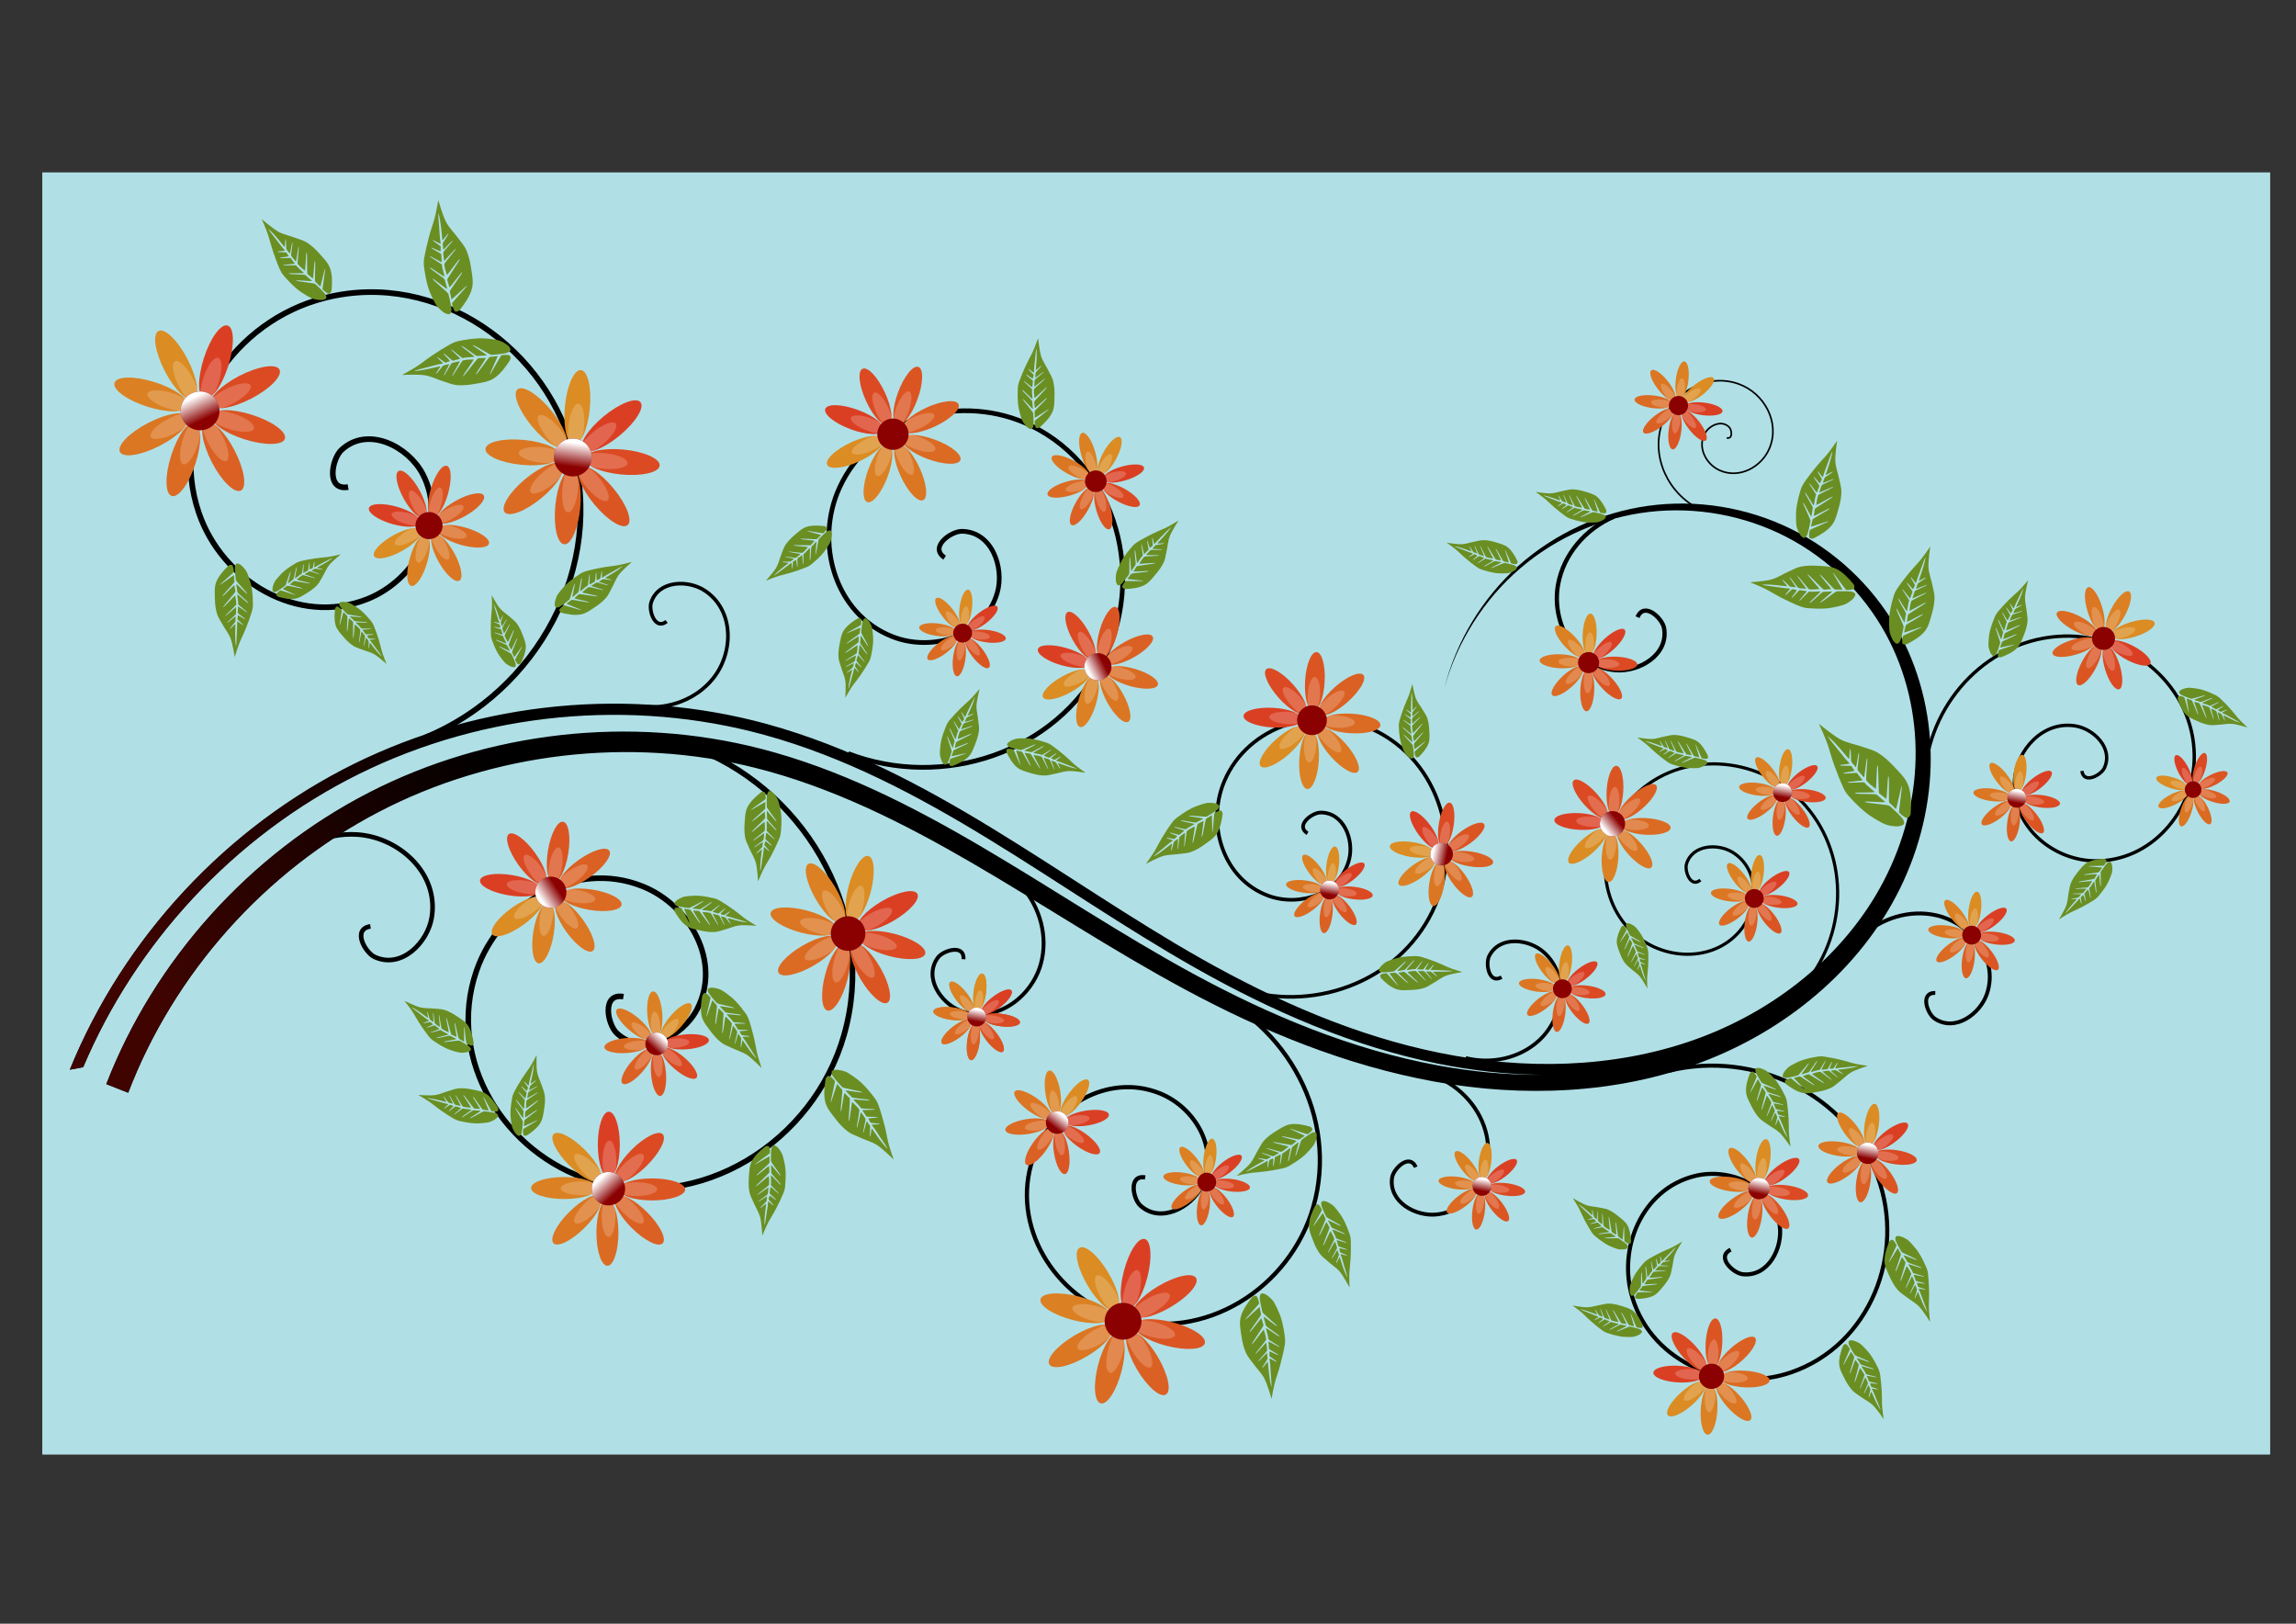
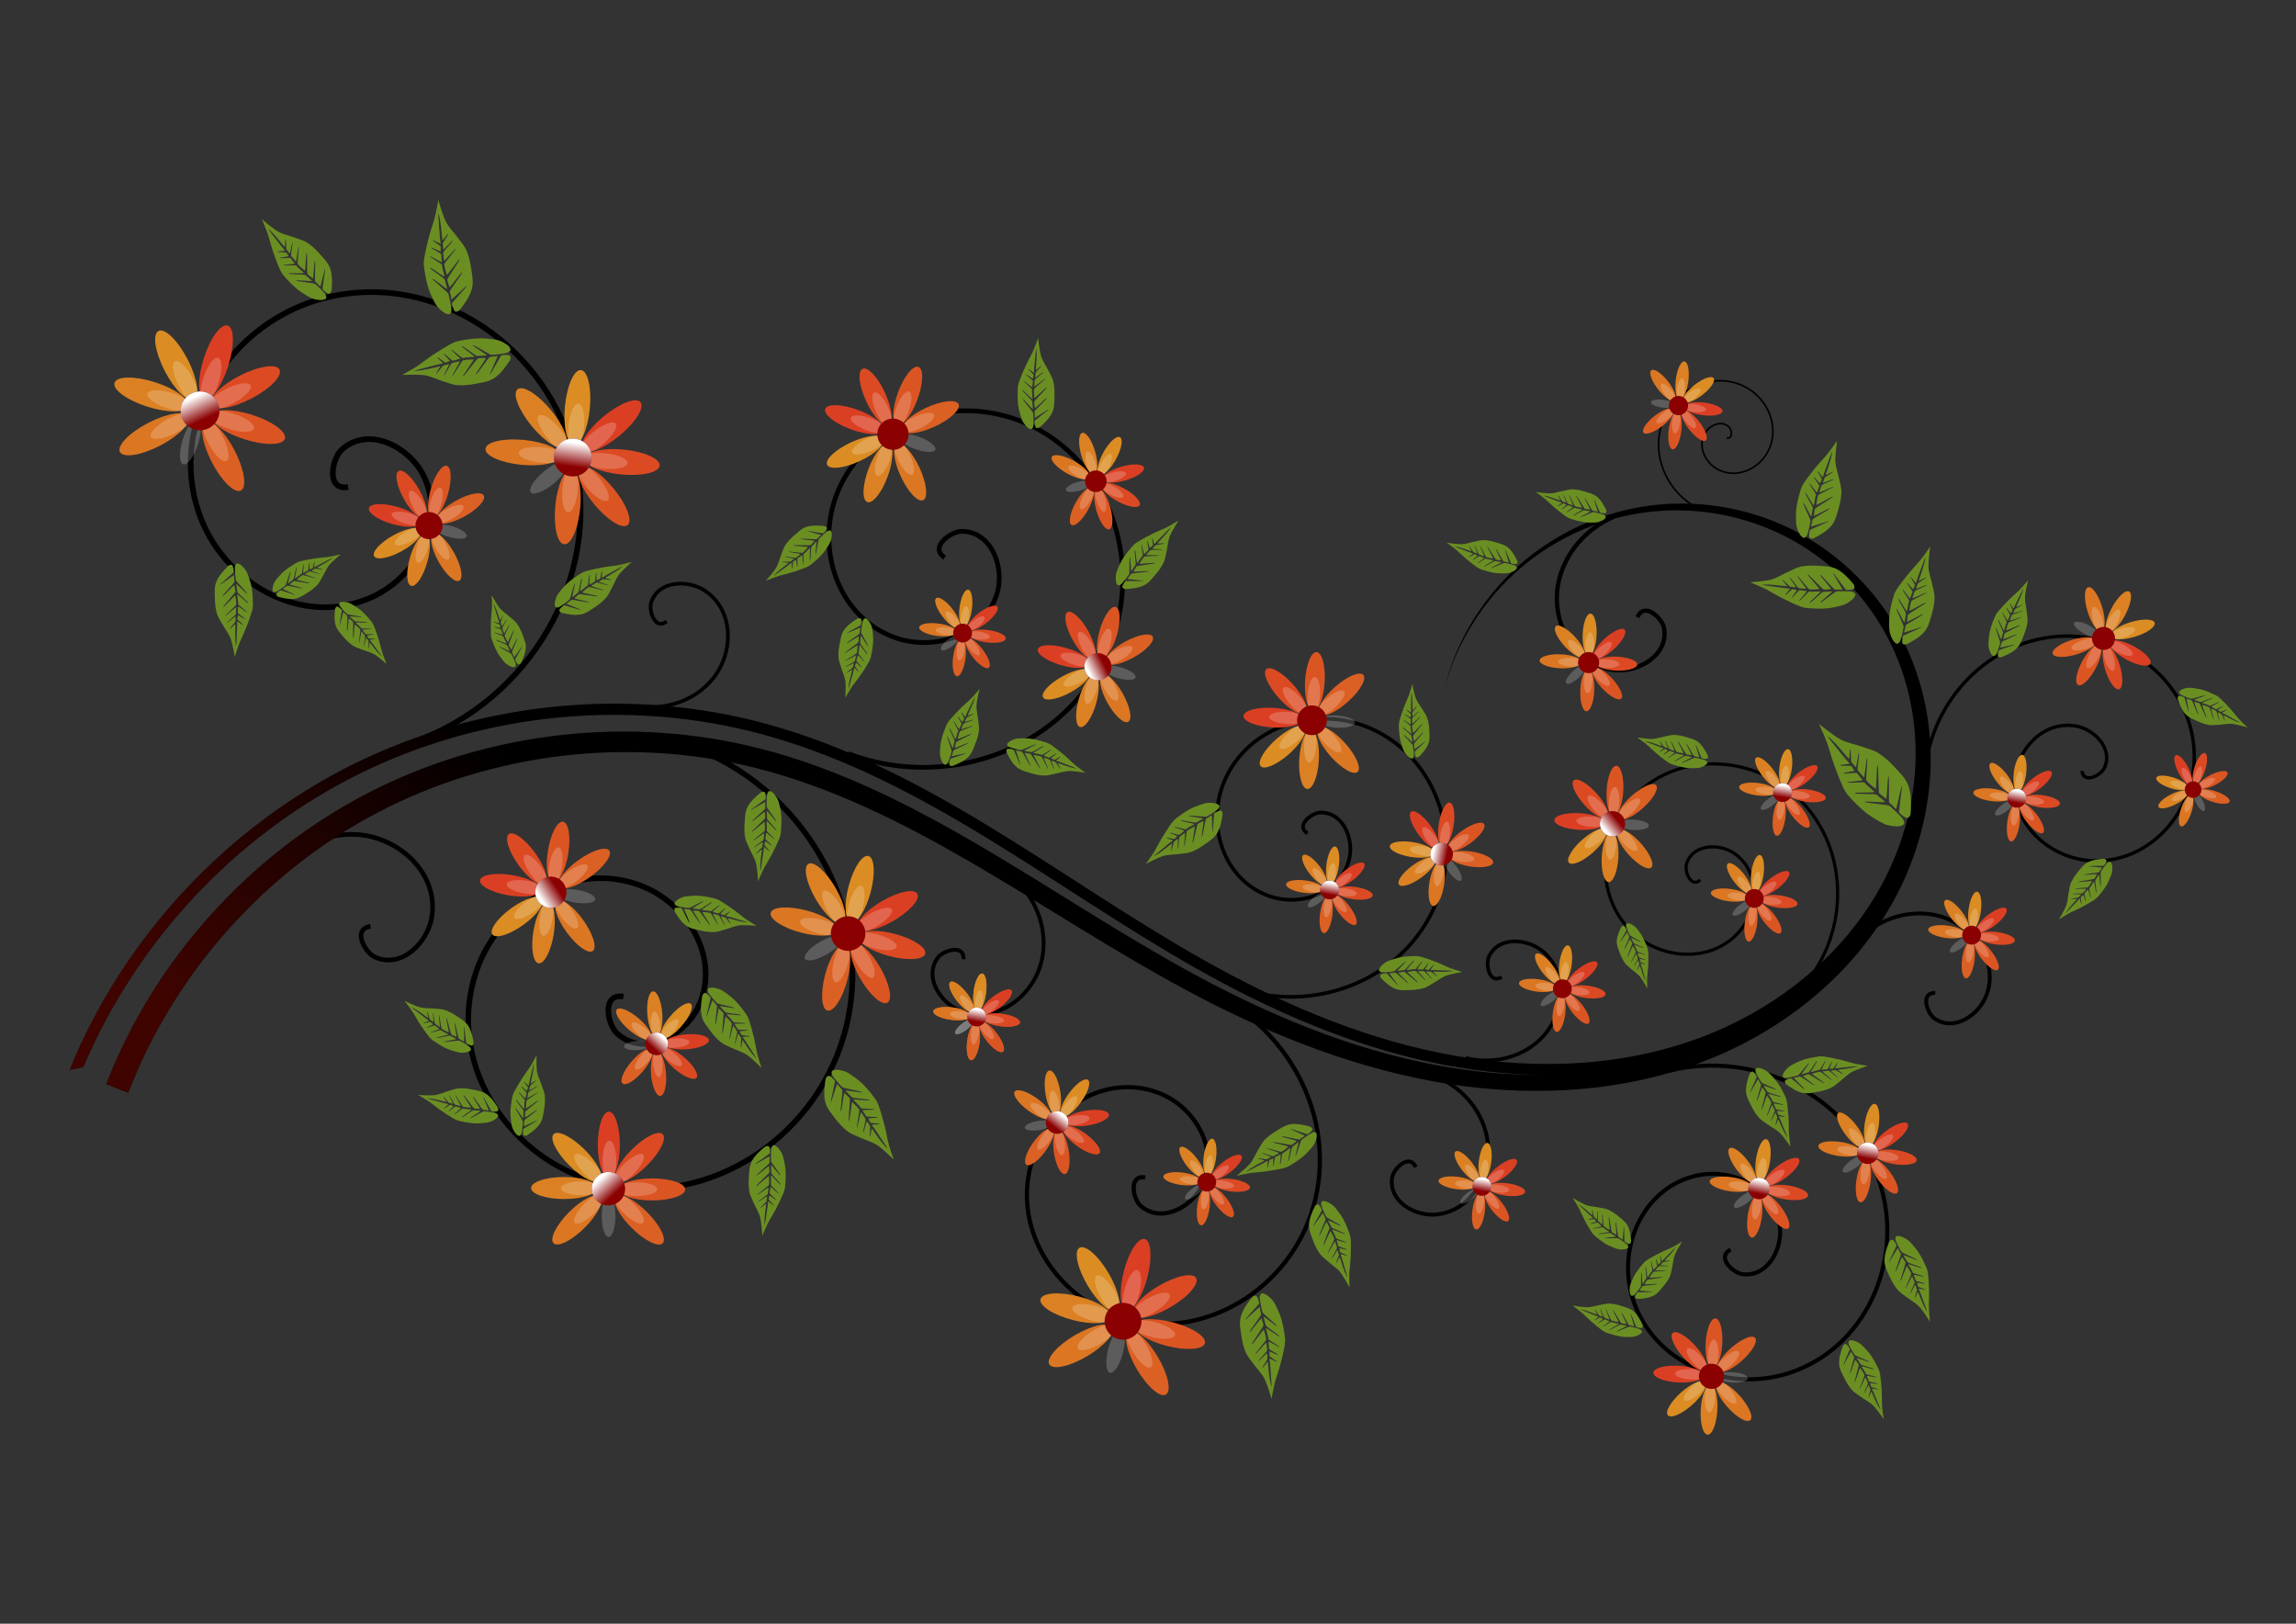
<svg xmlns="http://www.w3.org/2000/svg" xmlns:ns1="http://sodipodi.sourceforge.net/DTD/sodipodi-0.dtd" xmlns:ns2="http://www.inkscape.org/namespaces/inkscape" xmlns:xlink="http://www.w3.org/1999/xlink" ns1:docname="flourish_02042015.svg" ns2:version="0.91 r13725" version="1.1" id="svg2" height="744.094" width="1052.362">
  <rect width="100%" height="100%" fill="#333333" stroke="none" />
  <ns1:namedview id="base" pagecolor="#ffffff" bordercolor="#666666" borderopacity="1.0" ns2:pageopacity="0.0" ns2:pageshadow="2" ns2:zoom="1.1559954" ns2:cx="528.6645" ns2:cy="372.65204" ns2:document-units="px" ns2:current-layer="g7880" showgrid="false" ns2:window-width="1280" ns2:window-height="968" ns2:window-x="-4" ns2:window-y="-4" ns2:window-maximized="1" />
  <defs id="defs4">
    <linearGradient ns2:collect="always" id="linearGradient8009">
      <stop style="stop-color:#400400;stop-opacity:1;" offset="0" id="stop8011" />
      <stop style="stop-color:#400400;stop-opacity:0;" offset="1" id="stop8013" />
    </linearGradient>
    <ns2:path-effect fuse_tolerance="0" vertical_pattern="false" prop_units="false" tang_offset="0" normal_offset="0" spacing="0" scale_y_rel="false" prop_scale="3" copytype="single_stretched" pattern="M 0.062,41.294 123.112,21.967 0.062,0.062 0.355,7.596 70.311,19.71 0.062,25.832 Z" is_visible="true" id="path-effect8007" effect="skeletal" />
    <ns2:path-effect is_visible="true" id="path-effect8005" effect="spiro" />
    <linearGradient ns2:collect="always" id="linearGradient4386">
      <stop style="stop-color:#ffffff;stop-opacity:1;" offset="0" id="stop4388" />
      <stop style="stop-color:#ffffff;stop-opacity:0;" offset="1" id="stop4390" />
    </linearGradient>
    <ns2:path-effect effect="skeletal" id="path-effect4108" is_visible="true" pattern="M 0,5 C 0,2.24 2.24,0 5,0 7.76,0 10,2.24 10,5 10,7.76 7.76,10 5,10 2.24,10 0,7.76 0,5 Z" copytype="single_stretched" prop_scale="1" scale_y_rel="false" spacing="0" normal_offset="0" tang_offset="0" prop_units="false" vertical_pattern="false" fuse_tolerance="0" />
    <ns2:path-effect effect="skeletal" id="path-effect4104" is_visible="true" pattern="M 0,5 C 0,2.24 2.24,0 5,0 7.76,0 10,2.24 10,5 10,7.76 7.76,10 5,10 2.24,10 0,7.76 0,5 Z" copytype="single_stretched" prop_scale="1" scale_y_rel="false" spacing="0" normal_offset="0" tang_offset="0" prop_units="false" vertical_pattern="false" fuse_tolerance="0" />
    <ns2:path-effect effect="skeletal" id="path-effect4100" is_visible="true" pattern="M 0,5 C 0,2.24 2.24,0 5,0 7.76,0 10,2.24 10,5 10,7.76 7.76,10 5,10 2.24,10 0,7.76 0,5 Z" copytype="single_stretched" prop_scale="1" scale_y_rel="false" spacing="0" normal_offset="0" tang_offset="0" prop_units="false" vertical_pattern="false" fuse_tolerance="0" />
    <ns2:path-effect effect="skeletal" id="path-effect4090" is_visible="true" pattern="M 0.062,41.294 123.112,21.967 0.062,0.062 0.355,7.596 70.311,19.71 0.062,25.832 Z" copytype="single_stretched" prop_scale="1" scale_y_rel="false" spacing="0" normal_offset="0" tang_offset="0" prop_units="false" vertical_pattern="false" fuse_tolerance="0" />
    <ns2:path-effect effect="skeletal" id="path-effect4080" is_visible="true" pattern="M 0.062,41.294 123.112,21.967 0.062,0.062 0.355,7.596 70.311,19.71 0.062,25.832 Z" copytype="single_stretched" prop_scale="1" scale_y_rel="false" spacing="0" normal_offset="0" tang_offset="0" prop_units="false" vertical_pattern="false" fuse_tolerance="0" />
    <ns2:path-effect effect="skeletal" id="path-effect4070" is_visible="true" pattern="M 0.062,41.294 123.112,21.967 0.062,0.062 0.355,7.596 70.311,19.71 0.062,25.832 Z" copytype="single_stretched" prop_scale="1" scale_y_rel="false" spacing="0" normal_offset="0" tang_offset="0" prop_units="false" vertical_pattern="false" fuse_tolerance="0" />
    <ns2:path-effect effect="skeletal" id="path-effect4060" is_visible="true" pattern="M 0.062,41.294 123.112,21.967 0.062,0.062 0.355,7.596 70.311,19.71 0.062,25.832 Z" copytype="single_stretched" prop_scale="1" scale_y_rel="false" spacing="0" normal_offset="0" tang_offset="0" prop_units="false" vertical_pattern="false" fuse_tolerance="0" />
    <ns2:path-effect effect="skeletal" id="path-effect4022" is_visible="true" pattern="M 0.062,41.294 123.112,21.967 0.062,0.062 0.355,7.596 70.311,19.71 0.062,25.832 Z" copytype="single_stretched" prop_scale="1" scale_y_rel="false" spacing="0" normal_offset="0" tang_offset="0" prop_units="false" vertical_pattern="false" fuse_tolerance="0" />
    <ns2:path-effect effect="skeletal" id="path-effect4012" is_visible="true" pattern="M 0.062,41.294 123.112,21.967 0.062,0.062 0.355,7.596 70.311,19.71 0.062,25.832 Z" copytype="single_stretched" prop_scale="1" scale_y_rel="false" spacing="0" normal_offset="0" tang_offset="0" prop_units="false" vertical_pattern="false" fuse_tolerance="0" />
    <ns2:path-effect effect="skeletal" id="path-effect4002" is_visible="true" pattern="M 0.062,41.294 123.112,21.967 0.062,0.062 0.355,7.596 70.311,19.71 0.062,25.832 Z" copytype="single_stretched" prop_scale="1" scale_y_rel="false" spacing="0" normal_offset="0" tang_offset="0" prop_units="false" vertical_pattern="false" fuse_tolerance="0" />
    <ns2:path-effect effect="skeletal" id="path-effect3992" is_visible="true" pattern="M 0.062,41.294 123.112,21.967 0.062,0.062 0.355,7.596 70.311,19.71 0.062,25.832 Z" copytype="single_stretched" prop_scale="1" scale_y_rel="false" spacing="0" normal_offset="0" tang_offset="0" prop_units="false" vertical_pattern="false" fuse_tolerance="0" />
    <ns2:path-effect effect="skeletal" id="path-effect3982" is_visible="true" pattern="M 0.062,41.294 123.112,21.967 0.062,0.062 0.355,7.596 70.311,19.71 0.062,25.832 Z" copytype="single_stretched" prop_scale="1" scale_y_rel="false" spacing="0" normal_offset="0" tang_offset="0" prop_units="false" vertical_pattern="false" fuse_tolerance="0" />
    <ns2:path-effect effect="skeletal" id="path-effect3972" is_visible="true" pattern="M 0.062,41.294 123.112,21.967 0.062,0.062 0.355,7.596 70.311,19.71 0.062,25.832 Z" copytype="single_stretched" prop_scale="1" scale_y_rel="false" spacing="0" normal_offset="0" tang_offset="0" prop_units="false" vertical_pattern="false" fuse_tolerance="0" />
    <ns2:path-effect effect="spiro" id="path-effect3970" is_visible="true" />
    <ns2:path-effect effect="skeletal" id="path-effect3960" is_visible="true" pattern="M 0.062,41.294 123.112,21.967 0.062,0.062 0.355,7.596 70.311,19.71 0.062,25.832 Z" copytype="single_stretched" prop_scale="1" scale_y_rel="false" spacing="0" normal_offset="0" tang_offset="0" prop_units="false" vertical_pattern="false" fuse_tolerance="0" />
    <ns2:path-effect effect="spiro" id="path-effect3958" is_visible="true" />
    <ns2:path-effect effect="skeletal" id="path-effect3924" is_visible="true" pattern="M 0,5 C 0,2.24 2.24,0 5,0 7.76,0 10,2.24 10,5 10,7.76 7.76,10 5,10 2.24,10 0,7.76 0,5 Z" copytype="single_stretched" prop_scale="10" scale_y_rel="false" spacing="0" normal_offset="0" tang_offset="0" prop_units="false" vertical_pattern="false" fuse_tolerance="0" />
    <ns2:path-effect effect="spiro" id="path-effect3922" is_visible="true" />
    <ns2:path-effect effect="skeletal" id="path-effect3836" is_visible="true" pattern="M 0.062,41.294 123.112,21.967 0.062,0.062 0.355,7.596 70.311,19.71 0.062,25.832 Z" copytype="single_stretched" prop_scale="3" scale_y_rel="false" spacing="0" normal_offset="0" tang_offset="0" prop_units="false" vertical_pattern="false" fuse_tolerance="0" />
    <ns2:path-effect effect="spiro" id="path-effect3834" is_visible="true" />
    <ns2:path-effect effect="skeletal" id="path-effect3830" is_visible="true" pattern="M 0,0 0,10 10,5 Z" copytype="single_stretched" prop_scale="1" scale_y_rel="false" spacing="0" normal_offset="0" tang_offset="0" prop_units="false" vertical_pattern="false" fuse_tolerance="0" />
    <ns2:path-effect effect="spiro" id="path-effect3828" is_visible="true" />
    <ns2:path-effect effect="skeletal" id="path-effect3824" is_visible="true" pattern="M 0,0 0,10 10,5 Z" copytype="single_stretched" prop_scale="1" scale_y_rel="false" spacing="0" normal_offset="0" tang_offset="0" prop_units="false" vertical_pattern="false" fuse_tolerance="0" />
    <ns2:path-effect effect="spiro" id="path-effect3822" is_visible="true" />
    <ns2:path-effect effect="skeletal" id="path-effect3818" is_visible="true" pattern="M 0,0 0,10 10,5 Z" copytype="single_stretched" prop_scale="1" scale_y_rel="false" spacing="0" normal_offset="0" tang_offset="0" prop_units="false" vertical_pattern="false" fuse_tolerance="0" />
    <ns2:path-effect effect="skeletal" id="path-effect3814" is_visible="true" pattern="M 0,0 0,10 10,5 Z" copytype="single_stretched" prop_scale="1" scale_y_rel="false" spacing="0" normal_offset="0" tang_offset="0" prop_units="false" vertical_pattern="false" fuse_tolerance="0" />
    <ns2:path-effect effect="skeletal" id="path-effect3038" is_visible="true" pattern="m 210.348,-15.025 0,10 10,-5 z" copytype="single_stretched" prop_scale="1" scale_y_rel="false" spacing="0" normal_offset="0" tang_offset="0" prop_units="false" vertical_pattern="false" fuse_tolerance="0" />
    <ns2:path-effect effect="skeletal" id="path-effect3034" is_visible="true" pattern="M 0,0 0,10 10,5 Z" copytype="single_stretched" prop_scale="1" scale_y_rel="false" spacing="0" normal_offset="0" tang_offset="0" prop_units="false" vertical_pattern="false" fuse_tolerance="0" />
    <ns2:path-effect effect="skeletal" id="path-effect3030" is_visible="true" pattern="M 0,0 0,10 10,5 Z" copytype="single_stretched" prop_scale="1" scale_y_rel="false" spacing="0" normal_offset="0" tang_offset="0" prop_units="false" vertical_pattern="false" fuse_tolerance="0" />
    <ns2:path-effect effect="skeletal" id="path-effect3026" is_visible="true" pattern="M 0,0 0,10 10,5 Z" copytype="single_stretched" prop_scale="1" scale_y_rel="false" spacing="0" normal_offset="0" tang_offset="0" prop_units="false" vertical_pattern="false" fuse_tolerance="0" />
    <ns2:path-effect effect="skeletal" id="path-effect3022" is_visible="true" pattern="M 0,0 0,10 10,5 Z" copytype="single_stretched" prop_scale="1" scale_y_rel="false" spacing="0" normal_offset="0" tang_offset="0" prop_units="false" vertical_pattern="false" fuse_tolerance="0" />
    <linearGradient ns2:collect="always" xlink:href="#linearGradient4386" id="linearGradient8001" gradientUnits="userSpaceOnUse" x1="-4540.398" y1="-1008.29" x2="-4512.335" y2="-977.823" />
    <linearGradient ns2:collect="always" xlink:href="#linearGradient8009" id="linearGradient8015" x1="-5543.037" y1="-2539.839" x2="-4874.631" y2="-3067.137" gradientUnits="userSpaceOnUse" />
  </defs>
  <g ns2:label="Layer 1" ns2:groupmode="layer" id="layer1" transform="translate(0,-308.268)">
    <g id="g4654">
      <g id="g6060" transform="matrix(0.282,0,0,0.282,1502.653,1693.021)">
        <g id="g13518" />
        <g id="g7958" />
        <g id="g7880" transform="matrix(0.825,0,0,0.825,-506.482,-1181.322)">
          <g id="g8017">
-             <rect style="fill:#b0e0e6;fill-opacity:1;fill-rule:nonzero;stroke:none" id="rect4650" width="4389.197" height="2525.596" x="-5761.628" y="-4180.598" />
            <path ns1:type="spiral" style="fill:none;stroke:#000000;stroke-width:4.702;stroke-linecap:butt;stroke-linejoin:miter;stroke-miterlimit:4;stroke-dasharray:none;stroke-opacity:1" id="path3004" ns1:cx="-1731.6158" ns1:cy="-1915.049" ns1:expansion="1" ns1:revolution="1.73" ns1:radius="218.15179" ns1:argument="-13.120703" ns1:t0="0" d="m -1731.616,-1915.049 c 16.127,-9.984 21.415,16.813 16.594,26.804 -13.064,27.075 -50.735,23.058 -70.202,6.384 -34.822,-29.827 -26.942,-84.154 3.826,-113.6 45.154,-43.213 118.069,-31.057 156.998,14.037 51.886,60.102 35.277,152.165 -24.247,200.396 -74.905,60.694 -186.349,39.554 -243.794,-34.457 -62.976,-81.137 -48.623,-198.866 23.653,-269.193" transform="matrix(-2.164,0.869,0.869,2.164,-6699.719,3091.926)" />
            <path transform="matrix(-2.195,-0.885,0.885,-2.195,-7265.169,-9296.799)" d="m -1731.616,-1915.049 c 16.127,-9.984 21.415,16.813 16.594,26.804 -13.064,27.075 -50.735,23.058 -70.202,6.384 -34.822,-29.827 -26.942,-84.154 3.826,-113.6 45.154,-43.213 118.069,-31.057 156.998,14.037 51.886,60.102 35.277,152.165 -24.247,200.396 -74.905,60.694 -186.349,39.554 -243.794,-34.457 -62.976,-81.137 -48.623,-198.866 23.653,-269.193" ns1:t0="0" ns1:argument="-13.120703" ns1:radius="218.15179" ns1:revolution="1.73" ns1:expansion="1" ns1:cy="-1915.049" ns1:cx="-1731.6158" id="path3810" style="fill:none;stroke:#000000;stroke-width:4.702;stroke-linecap:butt;stroke-linejoin:miter;stroke-miterlimit:4;stroke-dasharray:none;stroke-opacity:1" ns1:type="spiral" />
            <path style="fill:#000000;fill-rule:evenodd;stroke:none" d="m -5592.351,-2367.706 c 44.761,-117.22 112.074,-226.419 196.187,-320.803 84.16,-94.341 185.274,-174.042 297.509,-232.378 0,0 2e-4,-10e-5 2e-4,-10e-5 112.192,-58.419 235.949,-95.69 362.458,-110.551 0,0 2e-4,0 2e-4,0 126.514,-14.807 256.011,-7.232 379.661,23.881 74.291,18.615 147.025,45.604 217.917,77.738 71.203,32.29 140.587,69.935 209.238,109.835 0,0 10e-5,10e-5 10e-5,10e-5 69.222,40.252 137.664,82.893 206.869,125.203 69.085,42.255 138.98,84.206 211.109,123.021 153.844,82.971 318.699,150.545 492.525,182.088 87.141,15.742 176.222,21.858 264.82,16.371 88.314,-5.455 176.192,-22.805 259.377,-53.835 0,0 3e-4,-1e-4 3e-4,-1e-4 83.609,-31.216 161.806,-76.766 229.49,-134.768 67.411,-57.722 124.191,-128.309 163.452,-208.122 39.326,-80.007 60.89,-168.786 60.511,-257.869 -0.393,-89.111 -23.182,-178.076 -67.431,-255.234 0,0 -1e-4,-3e-4 -1e-4,-3e-4 -48.322,-84.132 -121.898,-152.962 -208.47,-195.467 0,0 -3e-4,-10e-5 -3e-4,-10e-5 -86.584,-42.482 -185.523,-58.323 -280.492,-45.235 -94.967,13.108 -185.351,55.061 -256.339,118.629 -70.978,63.579 -122.172,148.424 -145.34,240.26 25.119,-91.322 77.945,-174.466 149.333,-235.711 71.389,-61.245 161.1,-100.389 253.881,-111.171 92.781,-10.787 188.429,6.807 270.798,49.448 82.374,42.631 151.388,110.26 195.518,191.096 40.509,74.129 60.164,159.107 58.783,243.237 -1.372,84.154 -23.709,167.596 -62.293,242.146 -38.437,74.306 -93.538,139.611 -158.19,192.727 -65.03,53.393 -139.776,94.711 -219.026,122.406 -10e-5,0 -2e-4,0 -2e-4,0 -79.008,27.634 -162.479,42.145 -246.28,45.588 -84.137,3.445 -168.681,-4.261 -251.34,-20.986 -165.171,-33.296 -322.137,-102.102 -470.187,-185.692 -69.411,-39.267 -137.234,-82.015 -205.073,-125.51 -67.93,-43.57 -135.886,-87.95 -205.58,-130.523 -69.102,-42.23 -140.03,-82.649 -214.068,-118.231 -73.769,-35.467 -150.736,-65.831 -230.826,-87.852 -133.841,-36.669 -274.378,-48.089 -412.726,-34.845 0,0 -3e-4,10e-5 -3e-4,10e-5 -138.354,13.191 -274.724,51.062 -400.233,112.918 0,0 -1e-4,0 -1e-4,0 -125.469,61.937 -239.037,147.342 -334.45,249.879 -95.459,102.494 -172.901,222.267 -226.149,352.908 8.784,-1.733 17.561,-3.363 26.329,-4.891 51.935,-122.936 125.897,-235.857 216.324,-332.984 93.61,-100.601 205.02,-184.418 327.982,-245.11 122.985,-60.645 256.79,-97.802 392.538,-110.769 0,0 1e-4,0 1e-4,0 135.745,-12.995 273.643,-1.818 404.812,34.126 78.564,21.568 154.308,51.464 227.151,86.446 73.123,35.11 143.417,75.165 212.164,117.139 69.331,42.323 137.165,86.599 205.213,130.21 0,0 0,0 0,0 67.948,43.541 136.13,86.471 206.147,126.053 149.341,84.371 308.454,153.892 476.611,187.839 67.079,13.551 135.458,21.254 203.979,22.033 -68.521,0.368 -137.132,-6.188 -204.623,-18.652 -169.171,-31.235 -330.355,-98.336 -481.788,-180.65 -70.998,-38.589 -140.133,-80.514 -208.867,-122.963 0,0 -10e-5,-1e-4 -10e-5,-1e-4 -68.84,-42.514 -137.309,-85.595 -206.984,-126.547 -69.092,-40.607 -139.407,-79.153 -212.072,-112.553 -72.373,-33.264 -147.148,-61.375 -224.084,-81.103 -128.291,-32.915 -262.559,-41.478 -393.965,-26.727 0,0 -1e-4,0 -1e-4,0 -131.405,14.76 -260.168,52.858 -377.461,113.152 -117.302,60.276 -222.985,142.667 -311.126,240.527 -88.13,97.87 -158.867,211.376 -206.367,333.804 z" id="path3832" ns2:path-effect="#path-effect3834;#path-effect3836" ns2:original-d="m -5649.8799,-2390.4096 c -63.5302,-604.8087 846.865,-827.3353 1304.9594,-661.3932 303.9204,110.0933 528.7213,349.3097 850.8971,448.4866 488.5182,150.3828 1423.6093,10.3252 1372.0961,-672.3691 -77.5569,-1027.8467 -1829.2141,-5.5192 -873.6359,111.7233" ns2:connector-curvature="0" />
            <path ns1:type="spiral" style="fill:none;stroke:#000000;stroke-width:4.702;stroke-linecap:butt;stroke-linejoin:miter;stroke-miterlimit:4;stroke-dasharray:none;stroke-opacity:1" id="path3908" ns1:cx="-1731.6158" ns1:cy="-1915.049" ns1:expansion="1" ns1:revolution="1.73" ns1:radius="218.15179" ns1:argument="-13.120703" ns1:t0="0" d="m -1731.616,-1915.049 c 16.127,-9.984 21.415,16.813 16.594,26.804 -13.064,27.075 -50.735,23.058 -70.202,6.384 -34.822,-29.827 -26.942,-84.154 3.826,-113.6 45.154,-43.213 118.069,-31.057 156.998,14.037 51.886,60.102 35.277,152.165 -24.247,200.396 -74.905,60.694 -186.349,39.554 -243.794,-34.457 -62.976,-81.137 -48.623,-198.866 23.653,-269.193" transform="matrix(-0.828,-1.79,1.79,-0.828,-1989.688,-8106.985)" />
            <path transform="matrix(-0.679,-1.375,1.375,-0.679,-1811.547,-6559.912)" d="m -1731.616,-1915.049 c 16.127,-9.984 21.415,16.813 16.594,26.804 -13.064,27.075 -50.735,23.058 -70.202,6.384 -34.822,-29.827 -26.942,-84.154 3.826,-113.6 45.154,-43.213 118.069,-31.057 156.998,14.037 51.886,60.102 35.277,152.165 -24.247,200.396 -74.905,60.694 -186.349,39.554 -243.794,-34.457 -62.976,-81.137 -48.623,-198.866 23.653,-269.193" ns1:t0="0" ns1:argument="-13.120703" ns1:radius="218.15179" ns1:revolution="1.73" ns1:expansion="1" ns1:cy="-1915.049" ns1:cx="-1731.6158" id="path3910" style="fill:none;stroke:#000000;stroke-width:4.702;stroke-linecap:butt;stroke-linejoin:miter;stroke-miterlimit:4;stroke-dasharray:none;stroke-opacity:1" ns1:type="spiral" ns2:transform-center-x="-123.91218" />
            <path transform="matrix(-1.65,0.662,0.662,1.65,-5178.153,2105.314)" d="m -1731.616,-1915.049 c 16.127,-9.984 21.415,16.813 16.594,26.804 -13.064,27.075 -50.735,23.058 -70.202,6.384 -34.822,-29.827 -26.942,-84.154 3.826,-113.6 45.154,-43.213 118.069,-31.057 156.998,14.037 51.886,60.102 35.277,152.165 -24.247,200.396 -74.905,60.694 -186.349,39.554 -243.794,-34.457 -62.976,-81.137 -48.623,-198.866 23.653,-269.193" ns1:t0="0" ns1:argument="-13.120703" ns1:radius="218.15179" ns1:revolution="1.73" ns1:expansion="1" ns1:cy="-1915.049" ns1:cx="-1731.6158" id="path3912" style="fill:none;stroke:#000000;stroke-width:4.702;stroke-linecap:butt;stroke-linejoin:miter;stroke-miterlimit:4;stroke-dasharray:none;stroke-opacity:1" ns1:type="spiral" />
            <path ns1:type="spiral" style="fill:none;stroke:#000000;stroke-width:4.702;stroke-linecap:butt;stroke-linejoin:miter;stroke-miterlimit:4;stroke-dasharray:none;stroke-opacity:1" id="path3914" ns1:cx="-1731.6158" ns1:cy="-1915.049" ns1:expansion="1" ns1:revolution="1.73" ns1:radius="218.15179" ns1:argument="-13.120703" ns1:t0="0" d="m -1731.616,-1915.049 c 16.127,-9.984 21.415,16.813 16.594,26.804 -13.064,27.075 -50.735,23.058 -70.202,6.384 -34.822,-29.827 -26.942,-84.154 3.826,-113.6 45.154,-43.213 118.069,-31.057 156.998,14.037 51.886,60.102 35.277,152.165 -24.247,200.396 -74.905,60.694 -186.349,39.554 -243.794,-34.457 -62.976,-81.137 -48.623,-198.866 23.653,-269.193" transform="matrix(-0.906,1.449,1.449,0.906,-1229.319,2185.59)" />
            <path transform="matrix(0.899,1.095,1.095,-0.899,1910.356,-2827.041)" d="m -1731.616,-1915.049 c 16.127,-9.984 21.415,16.813 16.594,26.804 -13.064,27.075 -50.735,23.058 -70.202,6.384 -34.822,-29.827 -26.942,-84.154 3.826,-113.6 45.154,-43.213 118.069,-31.057 156.998,14.037 51.886,60.102 35.277,152.165 -24.247,200.396 -74.905,60.694 -186.349,39.554 -243.794,-34.457 -62.976,-81.137 -48.623,-198.866 23.653,-269.193" ns1:t0="0" ns1:argument="-13.120703" ns1:radius="218.15179" ns1:revolution="1.73" ns1:expansion="1" ns1:cy="-1915.049" ns1:cx="-1731.6158" id="path3916" style="fill:none;stroke:#000000;stroke-width:4.702;stroke-linecap:butt;stroke-linejoin:miter;stroke-miterlimit:4;stroke-dasharray:none;stroke-opacity:1" ns1:type="spiral" />
            <path ns1:type="spiral" style="fill:none;stroke:#000000;stroke-width:4.702;stroke-linecap:butt;stroke-linejoin:miter;stroke-miterlimit:4;stroke-dasharray:none;stroke-opacity:1" id="path3918" ns1:cx="-1731.6158" ns1:cy="-1915.049" ns1:expansion="1" ns1:revolution="1.73" ns1:radius="218.15179" ns1:argument="-13.120703" ns1:t0="0" d="m -1731.616,-1915.049 c 16.127,-9.984 21.415,16.813 16.594,26.804 -13.064,27.075 -50.735,23.058 -70.202,6.384 -34.822,-29.827 -26.942,-84.154 3.826,-113.6 45.154,-43.213 118.069,-31.057 156.998,14.037 51.886,60.102 35.277,152.165 -24.247,200.396 -74.905,60.694 -186.349,39.554 -243.794,-34.457 -62.976,-81.137 -48.623,-198.866 23.653,-269.193" transform="matrix(-1.311,0.208,-0.208,-1.311,-5163.498,-4937.185)" />
            <path ns1:type="spiral" style="fill:none;stroke:#000000;stroke-width:4.702;stroke-linecap:butt;stroke-linejoin:miter;stroke-miterlimit:4;stroke-dasharray:none;stroke-opacity:1" id="path3943" ns1:cx="-1731.6158" ns1:cy="-1915.049" ns1:expansion="1" ns1:revolution="1.73" ns1:radius="218.15179" ns1:argument="-13.120703" ns1:t0="0" d="m -1731.616,-1915.049 c 16.127,-9.984 21.415,16.813 16.594,26.804 -13.064,27.075 -50.735,23.058 -70.202,6.384 -34.822,-29.827 -26.942,-84.154 3.826,-113.6 45.154,-43.213 118.069,-31.057 156.998,14.037 51.886,60.102 35.277,152.165 -24.247,200.396 -74.905,60.694 -186.349,39.554 -243.794,-34.457 -62.976,-81.137 -48.623,-198.866 23.653,-269.193" transform="matrix(0.653,-0.221,-0.221,-0.653,-1735.688,-5290.856)" />
            <path ns2:transform-center-x="-50.153304" ns1:type="spiral" style="fill:none;stroke:#000000;stroke-width:4.702;stroke-linecap:butt;stroke-linejoin:miter;stroke-miterlimit:4;stroke-dasharray:none;stroke-opacity:1" id="path4030" ns1:cx="-1731.6158" ns1:cy="-1915.049" ns1:expansion="1" ns1:revolution="0.90087968" ns1:radius="113.60025" ns1:argument="-13.120703" ns1:t0="0" d="m -1731.616,-1915.049 c 16.127,-9.984 21.415,16.813 16.594,26.804 -13.064,27.075 -50.735,23.058 -70.202,6.384 -34.822,-29.827 -26.942,-84.154 3.826,-113.6 24.577,-23.521 60.487,-31.808 93.357,-24.498" transform="matrix(-1.522,0.191,-0.191,-1.522,-7532.959,-5880.022)" ns2:transform-center-y="-126.9446" />
            <path ns2:transform-center-y="-123.40214" transform="matrix(-1.533,-0.037,0.037,-1.533,-5470.356,-5595.269)" d="m -1731.616,-1915.049 c 16.127,-9.984 21.415,16.813 16.594,26.804 -13.064,27.075 -50.735,23.058 -70.202,6.384 -34.822,-29.827 -26.942,-84.154 3.826,-113.6 24.577,-23.521 60.487,-31.808 93.357,-24.498" ns1:t0="0" ns1:argument="-13.120703" ns1:radius="113.60025" ns1:revolution="0.90087968" ns1:expansion="1" ns1:cy="-1915.049" ns1:cx="-1731.6158" id="path4032" style="fill:none;stroke:#000000;stroke-width:4.702;stroke-linecap:butt;stroke-linejoin:miter;stroke-miterlimit:4;stroke-dasharray:none;stroke-opacity:1" ns1:type="spiral" ns2:transform-center-x="-61.532249" />
            <use id="use4038" xlink:href="#path4032" transform="matrix(0.48,0.937,0.937,-0.48,-129.144,-1171.749)" x="0" y="0" width="744.094" height="1052.362" />
            <use id="use4042" xlink:href="#path4032" transform="matrix(-0.929,0.707,-0.707,-0.929,-7135.446,-3674.779)" x="0" y="0" width="744.094" height="1052.362" />
            <use id="use4044" xlink:href="#path4032" transform="matrix(0.987,-0.783,-0.783,-0.987,-4298.205,-7517.309)" x="0" y="0" width="744.094" height="1052.362" />
            <use height="1052.362" width="744.094" y="0" x="0" transform="matrix(0.852,0.618,0.618,-0.852,1007.677,-2648.478)" xlink:href="#path4032" id="use4046" />
            <use id="use4048" xlink:href="#path4032" transform="matrix(0.918,-0.515,-0.515,-0.918,-718.937,-6433.624)" x="0" y="0" width="744.094" height="1052.362" />
            <path ns1:nodetypes="cssssssssscscsscsssssssssssssssssssssssssssssssssssssssssssssscssscsssssssssssssssssssssssssssssssssc" ns2:connector-curvature="0" id="use4118" d="m -4939.14,-3909.712 c 4.941,-6.332 9.885,-12.911 14.111,-19.847 4.226,-6.936 7.735,-14.229 9.806,-21.989 1.779,-6.666 1.845,-13.592 1.218,-20.559 -0.626,-6.967 -1.944,-13.974 -2.933,-20.802 -0.856,-5.907 -1.985,-11.818 -3.497,-17.62 -1.512,-5.802 -3.406,-11.496 -5.79,-16.968 -1.896,-4.352 -4.519,-8.31 -7.361,-12.144 -2.842,-3.834 -5.904,-7.542 -8.679,-11.393 -3.872,-5.374 -8.28,-10.397 -12.496,-15.541 -4.215,-5.143 -8.237,-10.407 -11.337,-16.26 -3.229,-6.097 -7.071,-16.892 -10.106,-26.163 -3.035,-9.271 -5.263,-17.017 -5.263,-17.017 0,0 -1.133,6.663 -2.678,14.727 -0.772,4.032 -1.648,8.415 -2.535,12.491 -0.888,4.076 -1.788,7.844 -2.611,10.648 -0.832,2.836 -1.709,5.658 -2.603,8.476 -0.894,2.817 -1.805,5.63 -2.706,8.446 -1.801,5.631 -3.558,11.275 -5.046,16.994 -1.835,7.048 -3.613,14.118 -5.24,21.22 -1.627,7.102 -3.103,14.237 -4.331,21.416 -0.452,2.639 -0.736,5.325 -0.825,8.015 -0.088,2.69 0.019,5.385 0.353,8.041 0.796,6.339 1.753,12.67 2.934,18.957 1.181,6.287 2.587,12.529 4.279,18.689 1.252,4.558 2.807,9.034 4.569,13.433 1.762,4.398 3.731,8.718 5.81,12.963 1.578,3.22 3.153,6.528 4.98,9.653 1.827,3.124 3.906,6.065 6.491,8.551 2.816,2.708 5.879,5.696 9.214,8.028 3.335,2.332 6.943,4.009 10.849,4.094 0.523,0.011 1.001,-0.096 1.436,-0.301 0.434,-0.205 0.825,-0.508 1.173,-0.889 0.349,-0.379 0.658,-0.833 0.927,-1.343 0.269,-0.509 0.498,-1.073 0.691,-1.67 0.192,-0.597 0.347,-1.227 0.467,-1.869 0.12,-0.642 0.205,-1.295 0.256,-1.938 0.052,-0.643 0.069,-1.277 0.056,-1.88 -0.013,-0.603 -0.056,-1.174 -0.13,-1.692 -0.451,-3.201 -1.232,-7.669 -1.834,-10.842 -0.599,-3.173 -1.023,-5.05 -1.736,-8.201 -0.713,-3.152 -1.472,-6.295 -2.258,-9.434 -0.786,-3.138 -30.308,-26.494 -31.128,-29.627 -0.819,-3.133 29.642,22.778 28.828,19.644 -0.814,-3.134 -4.191,-15.09 -4.96,-18.233 -0.769,-3.143 -28.558,-20.18 -29.243,-23.339 -0.685,-3.159 29.478,20.147 28.916,16.963 -0.298,-1.69 -4.3,-15.972 -4.528,-17.671 -0.228,-1.699 -0.425,-3.401 -0.597,-5.107 -0.173,-1.706 -23.806,-14.881 -23.937,-16.593 -0.131,-1.711 23.713,12.83 23.608,11.115 -0.104,-1.715 -0.673,-8.218 -0.765,-9.935 -0.092,-1.716 -0.181,-3.433 -0.275,-5.149 -0.094,-1.716 -19.435,-11.276 -19.545,-12.99 -0.11,-1.714 18.465,8.514 18.324,6.804 -0.138,-1.674 0.267,-7.444 0.123,-9.117 -0.144,-1.673 -15.436,-10.645 -15.582,-12.319 -0.146,-1.673 15.673,8.23 15.527,6.557 -0.146,-1.673 -1.112,-7.625 -1.255,-9.298 -0.144,-1.673 -0.285,-3.347 -0.423,-5.021 -0.138,-1.674 -0.272,-3.348 -0.401,-5.022 -0.129,-1.675 -0.254,-3.35 -0.371,-5.025 -0.118,-1.675 -0.23,-3.351 -0.333,-5.027 -0.145,-2.347 -0.43,-5.851 -0.737,-9.644 -0.307,-3.794 -0.637,-7.877 -0.873,-11.383 -0.236,-3.506 -0.378,-6.435 -0.31,-7.919 0.068,-1.484 0.347,-1.524 0.953,0.748 1.124,4.214 2.02,8.476 2.763,12.771 0.743,4.294 1.332,8.62 1.84,12.961 0.508,4.341 0.936,8.698 1.355,13.052 0.21,2.177 0.974,9.57 1.189,11.744 0.215,2.175 11.441,-14.614 11.68,-12.447 0.212,1.925 -11.168,17.598 -11.013,19.528 0.155,1.93 0.923,9.507 1.04,11.441 0.116,1.934 18.43,-19.133 18.527,-17.197 0.097,1.936 -18.66,21.232 -18.562,23.168 0.097,1.936 0.199,3.871 0.315,5.805 0.116,1.934 1.148,8.571 1.302,10.501 0.154,1.929 23.04,-25.774 23.251,-23.851 0.211,1.923 -23.152,28.766 -22.864,30.681 0.389,2.585 0.808,5.164 1.252,7.739 0.444,2.575 3.263,10.461 3.753,13.028 0.492,2.567 25.064,-33.629 25.591,-31.069 0.527,2.56 -25.343,38.562 -24.79,41.118 0.553,2.556 3.712,11.708 4.282,14.261 0.57,2.553 24.681,-31.781 25.259,-29.23 0.577,2.551 -24.974,35.387 -24.399,37.938 0.575,2.551 1.146,5.102 1.709,7.654 0.282,1.278 0.525,2.574 0.744,3.882 0.221,1.307 0.42,2.625 0.612,3.947 0.193,1.321 30.786,-28.458 30.982,-27.136 0.196,1.322 -30.006,33.746 -29.775,35.053 0.231,1.308 0.488,2.605 0.788,3.885 0.3,1.28 0.64,2.541 1.04,3.779 0.399,1.237 0.856,2.449 1.387,3.629 0.531,1.18 1.136,2.328 1.832,3.437 0.232,0.369 0.532,0.658 0.885,0.876 0.353,0.218 0.758,0.364 1.199,0.449 0.882,0.168 1.906,0.088 2.94,-0.171 2.067,-0.517 4.171,-1.747 5.243,-3.121 z" style="fill:#6b8e23;fill-opacity:1;stroke:none" />
            <g id="g4412" transform="translate(-157.146,-1170.579)">
              <g transform="matrix(0.629,0,0,0.629,-1580.409,-972.841)" id="g4286">
                <ellipse ry="171.861" rx="57.287" cy="-444.569" cx="-4465.887" style="fill:#db3f23;fill-opacity:1;fill-rule:nonzero;stroke:none" id="use4270" ns2:transform-center-y="-229.14755" ns2:tile-x0="-4523.1736" ns2:tile-y0="-616.42975" transform="matrix(0.602,0,0,0.602,-1934.666,73.774)" />
                <ellipse ry="171.861" rx="57.287" cy="-444.569" cx="-4465.887" style="fill:#db4a23;fill-opacity:1;fill-rule:nonzero;stroke:none" id="use4272" ns2:transform-center-y="-229.14755" ns2:tile-x0="-4523.1736" ns2:tile-y0="-616.42975" transform="matrix(0.426,0.426,-0.426,0.426,-2814.507,1938.32)" />
                <ellipse ry="171.861" rx="57.287" cy="-444.569" cx="-4465.887" style="fill:#db5523;fill-opacity:1;fill-rule:nonzero;stroke:none" id="use4274" ns2:transform-center-y="-229.14755" ns2:tile-x0="-4523.1736" ns2:tile-y0="-616.42975" transform="matrix(0,0.602,-0.602,0,-4755.082,2634.613)" />
                <ellipse ry="171.861" rx="57.287" cy="-444.569" cx="-4465.887" style="fill:#db6023;fill-opacity:1;fill-rule:nonzero;stroke:none" id="use4276" ns2:transform-center-y="-229.14755" ns2:tile-x0="-4523.1736" ns2:tile-y0="-616.42975" transform="matrix(-0.426,0.426,-0.426,-0.426,-6619.629,1754.772)" />
-                 <ellipse ry="171.861" rx="57.287" cy="-444.569" cx="-4465.887" style="fill:#db6b23;fill-opacity:1;fill-rule:nonzero;stroke:none" id="use4278" ns2:transform-center-y="-229.14755" ns2:tile-x0="-4523.1736" ns2:tile-y0="-616.42975" transform="matrix(-0.602,0,0,-0.602,-7315.921,-185.803)" />
                <ellipse ry="171.861" rx="57.287" cy="-444.569" cx="-4465.887" style="fill:#db7623;fill-opacity:1;fill-rule:nonzero;stroke:none" id="use4280" ns2:transform-center-y="-229.14755" ns2:tile-x0="-4523.1736" ns2:tile-y0="-616.42975" transform="matrix(-0.426,-0.426,0.426,-0.426,-6436.081,-2050.349)" />
                <ellipse ry="171.861" rx="57.287" cy="-444.569" cx="-4465.887" style="fill:#db8123;fill-opacity:1;fill-rule:nonzero;stroke:none" id="use4282" ns2:transform-center-y="-229.14755" ns2:tile-x0="-4523.1736" ns2:tile-y0="-616.42975" transform="matrix(0,-0.602,0.602,0,-4495.506,-2746.642)" />
                <ellipse ry="171.861" rx="57.287" cy="-444.569" cx="-4465.887" style="fill:#db8c23;fill-opacity:1;fill-rule:nonzero;stroke:none" id="use4284" ns2:transform-center-y="-229.14755" ns2:tile-x0="-4523.1736" ns2:tile-y0="-616.42975" transform="matrix(0.426,-0.426,0.426,0.426,-2630.959,-1866.801)" />
              </g>
              <g style="opacity:0.2;fill:#ffffff" id="g4394" transform="matrix(0.393,0,0,0.393,-2670.208,-986.039)">
                <ellipse ry="171.861" rx="57.287" cy="-444.569" cx="-4465.887" transform="matrix(0.602,0,0,0.602,-1934.666,73.774)" ns2:tile-y0="-616.42975" ns2:tile-x0="-4523.1736" ns2:transform-center-y="-229.14755" id="path4396" style="fill:#ffffff;fill-opacity:1;fill-rule:nonzero;stroke:none" />
                <ellipse ry="171.861" rx="57.287" cy="-444.569" cx="-4465.887" transform="matrix(0.426,0.426,-0.426,0.426,-2814.507,1938.32)" ns2:tile-y0="-616.42975" ns2:tile-x0="-4523.1736" ns2:transform-center-y="-229.14755" id="path4398" style="fill:#ffffff;fill-opacity:1;fill-rule:nonzero;stroke:none" />
                <ellipse ry="171.861" rx="57.287" cy="-444.569" cx="-4465.887" transform="matrix(0,0.602,-0.602,0,-4755.082,2634.613)" ns2:tile-y0="-616.42975" ns2:tile-x0="-4523.1736" ns2:transform-center-y="-229.14755" id="path4400" style="fill:#ffffff;fill-opacity:1;fill-rule:nonzero;stroke:none" />
                <ellipse ry="171.861" rx="57.287" cy="-444.569" cx="-4465.887" transform="matrix(-0.426,0.426,-0.426,-0.426,-6619.629,1754.772)" ns2:tile-y0="-616.42975" ns2:tile-x0="-4523.1736" ns2:transform-center-y="-229.14755" id="path4402" style="fill:#ffffff;fill-opacity:1;fill-rule:nonzero;stroke:none" />
                <ellipse ry="171.861" rx="57.287" cy="-444.569" cx="-4465.887" transform="matrix(-0.602,0,0,-0.602,-7315.921,-185.803)" ns2:tile-y0="-616.42975" ns2:tile-x0="-4523.1736" ns2:transform-center-y="-229.14755" id="path4404" style="fill:#ffffff;fill-opacity:1;fill-rule:nonzero;stroke:none" />
                <ellipse ry="171.861" rx="57.287" cy="-444.569" cx="-4465.887" transform="matrix(-0.426,-0.426,0.426,-0.426,-6436.081,-2050.349)" ns2:tile-y0="-616.42975" ns2:tile-x0="-4523.1736" ns2:transform-center-y="-229.14755" id="path4406" style="fill:#ffffff;fill-opacity:1;fill-rule:nonzero;stroke:none" />
                <ellipse ry="171.861" rx="57.287" cy="-444.569" cx="-4465.887" transform="matrix(0,-0.602,0.602,0,-4495.506,-2746.642)" ns2:tile-y0="-616.42975" ns2:tile-x0="-4523.1736" ns2:transform-center-y="-229.14755" id="path4408" style="fill:#ffffff;fill-opacity:1;fill-rule:nonzero;stroke:none" />
                <ellipse ry="171.861" rx="57.287" cy="-444.569" cx="-4465.887" transform="matrix(0.426,-0.426,0.426,0.426,-2630.959,-1866.801)" ns2:tile-y0="-616.42975" ns2:tile-x0="-4523.1736" ns2:transform-center-y="-229.14755" id="path4410" style="fill:#ffffff;fill-opacity:1;fill-rule:nonzero;stroke:none" />
              </g>
              <circle r="32.872" cy="-991.341" cx="-4521.162" transform="translate(32.064,-16.726)" id="path4382" style="fill:#8b0000;fill-opacity:1;fill-rule:nonzero;stroke:none" />
              <circle r="32.872" cy="-991.341" cx="-4521.162" style="fill:url(#linearGradient8001);fill-opacity:1;fill-rule:nonzero;stroke:none" id="path4384" transform="translate(32.064,-16.726)" />
            </g>
            <use id="use4434" xlink:href="#g4412" transform="matrix(0.521,0.896,-0.896,0.521,-3705.476,2616.838)" x="0" y="0" width="744.094" height="1052.362" />
            <use id="use4436" xlink:href="#g4412" transform="matrix(0.224,-0.781,0.781,0.224,-939.582,-6347.563)" x="0" y="0" width="744.094" height="1052.362" />
            <use id="use4438" xlink:href="#g4412" transform="matrix(1.069,0.276,-0.276,1.069,733.105,1693.756)" x="0" y="0" width="744.094" height="1052.362" />
            <use id="use4440" xlink:href="#g4412" transform="matrix(0.549,-0.398,0.398,0.549,413.158,-3490.762)" x="0" y="0" width="744.094" height="1052.362" />
            <use id="use4442" xlink:href="#g4412" transform="matrix(0.429,0.466,-0.466,0.429,-1737.244,-115.197)" x="0" y="0" width="744.094" height="1052.362" />
            <use id="use4444" xlink:href="#g4412" transform="matrix(0.107,0.671,-0.671,0.107,-4726.923,1041.674)" x="0" y="0" width="744.094" height="1052.362" />
            <use id="use4446" xlink:href="#g4412" transform="matrix(0.052,-0.889,0.889,0.052,-1081.77,-7118.626)" x="0" y="0" width="744.094" height="1052.362" />
            <use id="use4448" xlink:href="#g4412" transform="matrix(1.109,0.353,-0.353,1.109,-1067.189,345.394)" x="0" y="0" width="744.094" height="1052.362" />
            <use id="use4450" xlink:href="#g4412" transform="matrix(0.324,-0.88,0.88,0.324,-663.136,-7047.704)" x="0" y="0" width="744.094" height="1052.362" />
            <use id="use4452" xlink:href="#g4412" transform="matrix(0.722,0.875,-0.875,0.722,-3268.196,2019.395)" x="0" y="0" width="744.094" height="1052.362" />
            <use id="use4454" xlink:href="#g4412" transform="matrix(0.181,0.624,-0.624,0.181,-4204.589,-278.6)" x="0" y="0" width="744.094" height="1052.362" />
            <use id="use4456" xlink:href="#g4412" transform="matrix(0.151,-0.92,0.92,0.151,-2053.731,-6708.271)" x="0" y="0" width="744.094" height="1052.362" />
            <use id="use4460" xlink:href="#use4442" transform="matrix(0.36,1.03,-1.03,0.36,-4034.722,691.515)" x="0" y="0" width="744.094" height="1052.362" />
            <use id="use4462" xlink:href="#use4442" transform="matrix(1.012,0.105,-0.105,1.012,244.831,1290.093)" x="0" y="0" width="744.094" height="1052.362" />
            <use id="use4464" xlink:href="#use4442" transform="matrix(0.587,0.694,-0.694,0.587,-3175.452,50.241)" x="0" y="0" width="744.094" height="1052.362" />
            <use id="use4466" xlink:href="#use4442" transform="matrix(0.89,0.078,-0.078,0.89,-167.366,114.175)" x="0" y="0" width="744.094" height="1052.362" />
            <use id="use4468" xlink:href="#use4442" transform="matrix(0.212,-0.76,0.76,0.212,1494.759,-4346.792)" x="0" y="0" width="744.094" height="1052.362" />
            <use height="1052.362" width="744.094" y="0" x="0" transform="matrix(0.044,-0.755,0.755,0.044,-818.779,-6309.709)" xlink:href="#g4412" id="use4470" />
            <use id="use4472" xlink:href="#g4412" transform="matrix(0.044,-0.755,0.755,0.044,-623.753,-5221.194)" x="0" y="0" width="744.094" height="1052.362" />
            <use id="use4530" xlink:href="#use4118" transform="matrix(-0.571,0.358,-0.358,-0.571,-9404.821,-3784.794)" x="0" y="0" width="744.094" height="1052.362" />
            <use id="use4532" xlink:href="#use4118" transform="matrix(0.642,-0.141,0.141,0.642,-1096.267,-1401.066)" x="0" y="0" width="744.094" height="1052.362" />
            <use id="use4534" xlink:href="#use4118" transform="matrix(-0.811,-0.099,0.099,-0.811,-9013.923,-7065.26)" x="0" y="0" width="744.094" height="1052.362" />
            <use id="use4536" xlink:href="#use4118" transform="matrix(0.51,0.583,-0.583,0.51,-3387.941,1513.566)" x="0" y="0" width="744.094" height="1052.362" />
            <use id="use4538" xlink:href="#use4118" transform="matrix(-0.771,0.165,-0.165,-0.771,-7707.715,-4343.419)" x="0" y="0" width="744.094" height="1052.362" />
            <use id="use4540" xlink:href="#use4118" transform="matrix(-0.368,0.564,-0.564,-0.368,-5577.213,-1795.904)" x="0" y="0" width="744.094" height="1052.362" />
            <use id="use4542" xlink:href="#use4118" transform="matrix(-0.822,0.46,-0.46,-0.822,-10076.963,-3336.111)" x="0" y="0" width="744.094" height="1052.362" />
            <use id="use4544" xlink:href="#use4118" transform="matrix(0.816,0.372,-0.372,0.816,487.89,1776.264)" x="0" y="0" width="744.094" height="1052.362" />
            <use id="use4546" xlink:href="#use4118" transform="matrix(-0.313,0.657,-0.657,-0.313,-7976.407,-1016.618)" x="0" y="0" width="744.094" height="1052.362" />
            <use id="use4548" xlink:href="#use4118" transform="matrix(-0.771,0.222,-0.222,-0.771,-6799.16,-3991.724)" x="0" y="0" width="744.094" height="1052.362" />
            <use id="use4550" xlink:href="#use4118" transform="matrix(-0.775,-0.176,0.176,-0.775,-7477.518,-6160.663)" x="0" y="0" width="744.094" height="1052.362" />
            <use id="use4552" xlink:href="#use4118" transform="matrix(-0.379,-0.606,0.606,-0.379,-3723.716,-7958.827)" x="0" y="0" width="744.094" height="1052.362" />
            <use id="use4554" xlink:href="#use4118" transform="matrix(-0.735,0.397,-0.397,-0.735,-9643.86,-3471.313)" x="0" y="0" width="744.094" height="1052.362" />
            <use id="use4556" xlink:href="#use4118" transform="matrix(-0.924,-0.003,0.003,-0.924,-7930.377,-5592.123)" x="0" y="0" width="744.094" height="1052.362" />
            <use id="use4558" xlink:href="#use4118" transform="matrix(-0.71,0.233,-0.233,-0.71,-6632.103,-3493.632)" x="0" y="0" width="744.094" height="1052.362" />
            <use id="use4560" xlink:href="#use4118" transform="matrix(0.287,-0.581,0.581,0.287,1080.062,-3658.641)" x="0" y="0" width="744.094" height="1052.362" ns2:transform-center-x="30.069023" />
            <use height="1052.362" width="744.094" y="0" x="0" transform="matrix(0.945,-0.651,0.651,0.945,5132.032,-2438.279)" xlink:href="#use4118" id="use4562" />
            <use id="use4564" xlink:href="#use4118" transform="matrix(0.784,0.137,-0.137,0.784,-459.605,63.164)" x="0" y="0" width="744.094" height="1052.362" />
            <path style="fill:#6b8e23;fill-opacity:1;stroke:none" d="m -5191.668,-3948.263 c 0.57,-7.128 1.021,-14.441 0.763,-21.668 -0.258,-7.227 -1.224,-14.367 -3.487,-21.151 -1.944,-5.827 -5.29,-11.008 -9.169,-15.879 -3.88,-4.872 -8.293,-9.434 -12.375,-14.025 -3.531,-3.972 -7.267,-7.812 -11.235,-11.384 -3.967,-3.572 -8.165,-6.876 -12.619,-9.775 -3.542,-2.306 -7.432,-3.963 -11.423,-5.42 -3.991,-1.457 -8.085,-2.713 -12.035,-4.216 -5.512,-2.097 -11.25,-3.671 -16.904,-5.429 -5.654,-1.757 -11.223,-3.699 -16.395,-6.531 -5.388,-2.95 -13.534,-9.091 -20.333,-14.495 -6.799,-5.404 -12.251,-10.07 -12.251,-10.07 0,0 2.423,5.508 5.226,12.26 1.402,3.376 2.899,7.063 4.236,10.527 1.337,3.465 2.515,6.707 3.277,9.194 0.771,2.515 1.502,5.043 2.219,7.576 0.716,2.533 1.417,5.07 2.128,7.604 1.421,5.068 2.881,10.124 4.577,15.106 2.09,6.138 4.232,12.265 6.503,18.342 2.271,6.077 4.671,12.104 7.275,18.041 0.958,2.183 2.062,4.319 3.315,6.362 1.253,2.043 2.653,3.994 4.203,5.804 3.698,4.322 7.512,8.559 11.471,12.654 3.959,4.094 8.063,8.046 12.339,11.796 3.165,2.775 6.514,5.34 9.979,7.746 3.465,2.406 7.045,4.652 10.671,6.788 2.751,1.621 5.543,3.308 8.432,4.735 2.889,1.427 5.875,2.594 9.015,3.175 3.42,0.633 7.161,1.353 10.783,1.452 3.622,0.099 7.125,-0.422 10.07,-2.273 0.394,-0.248 0.697,-0.562 0.92,-0.927 0.222,-0.365 0.365,-0.782 0.436,-1.236 0.075,-0.453 0.081,-0.942 0.031,-1.452 -0.05,-0.51 -0.155,-1.042 -0.305,-1.58 -0.15,-0.538 -0.343,-1.082 -0.569,-1.618 -0.225,-0.536 -0.482,-1.063 -0.76,-1.566 -0.277,-0.504 -0.575,-0.984 -0.879,-1.425 -0.305,-0.442 -0.617,-0.845 -0.925,-1.194 -1.903,-2.158 -4.674,-5.097 -6.676,-7.16 -2,-2.065 -3.235,-3.252 -5.309,-5.246 -2.075,-1.993 -4.179,-3.958 -6.302,-5.906 -2.122,-1.948 -35.513,-4.842 -37.657,-6.769 -2.144,-1.927 33.197,2.406 31.056,0.475 -2.141,-1.931 -10.511,-9.163 -12.622,-11.123 -2.112,-1.96 -31.118,-1.005 -33.175,-3.018 -2.057,-2.013 31.785,0.53 29.808,-1.561 -1.049,-1.11 -11.023,-9.766 -12.025,-10.917 -1.002,-1.151 -1.983,-2.32 -2.947,-3.504 -0.964,-1.183 -24.988,0.604 -25.924,-0.604 -0.936,-1.208 23.914,-2.084 22.996,-3.307 -0.918,-1.224 -4.527,-5.779 -5.437,-7.01 -0.909,-1.231 -1.817,-2.463 -2.728,-3.692 -0.911,-1.23 -19.973,1.143 -20.895,-0.077 -0.922,-1.22 17.898,-2.72 16.956,-3.922 -0.923,-1.177 -3.45,-5.664 -4.376,-6.837 -0.927,-1.174 -16.691,-0.349 -17.62,-1.521 -0.929,-1.172 15.684,-1.563 14.755,-2.735 -0.929,-1.172 -4.563,-5.123 -5.49,-6.296 -0.927,-1.174 -1.852,-2.349 -2.775,-3.525 -0.923,-1.177 -1.843,-2.355 -2.76,-3.537 -0.917,-1.181 -1.83,-2.366 -2.739,-3.553 -0.909,-1.188 -1.813,-2.379 -2.711,-3.574 -1.258,-1.673 -3.187,-4.138 -5.274,-6.808 -2.087,-2.669 -4.334,-5.543 -6.228,-8.034 -1.894,-2.491 -3.435,-4.598 -4.111,-5.735 -0.677,-1.137 -0.489,-1.303 1.075,0.089 2.9,2.582 5.656,5.311 8.312,8.139 2.656,2.828 5.214,5.755 7.719,8.733 2.505,2.978 4.958,6.007 7.404,9.038 1.223,1.516 5.413,6.637 6.639,8.148 1.226,1.511 1.342,-16.47 2.582,-14.976 1.101,1.327 0.323,18.554 1.383,19.913 1.061,1.359 5.345,6.614 6.379,7.995 1.034,1.381 4.323,-23.254 5.344,-21.862 1.021,1.392 -3.466,24.927 -2.445,26.318 1.021,1.391 2.045,2.78 3.079,4.161 1.034,1.38 5.054,5.809 6.114,7.167 1.06,1.359 4.496,-30.45 5.595,-29.124 1.1,1.326 -3.113,32.729 -1.961,34.011 1.556,1.731 3.131,3.443 4.723,5.139 1.592,1.696 7.552,6.177 9.174,7.845 1.623,1.667 2.151,-37.281 3.797,-35.635 1.646,1.645 0.059,41.084 1.723,42.713 1.663,1.629 8.497,6.884 10.172,8.502 1.675,1.618 2.772,-35.719 4.452,-34.106 1.679,1.613 -1.223,38.543 0.455,40.157 1.677,1.614 3.352,3.231 5.021,4.852 0.836,0.812 1.652,1.656 2.455,2.521 0.805,0.863 1.598,1.746 2.389,2.634 0.791,0.888 8.938,-36.241 9.732,-35.354 0.794,0.886 -5.768,39.789 -4.955,40.648 0.812,0.859 1.64,1.697 2.49,2.502 0.85,0.804 1.721,1.575 2.624,2.299 0.903,0.724 1.837,1.401 2.81,2.018 0.973,0.617 1.986,1.173 3.046,1.657 0.353,0.161 0.718,0.228 1.087,0.217 0.369,-0.011 0.742,-0.101 1.111,-0.254 0.738,-0.307 1.46,-0.869 2.102,-1.568 1.283,-1.398 2.244,-3.343 2.368,-4.889 z" id="path4566" ns2:connector-curvature="0" ns1:nodetypes="cssssssssscscsscsssssssssssssssssssssssssssssssssssssssssssssscssscsssssssssssssssssssssssssssssssssc" />
            <use height="1052.362" width="744.094" y="0" x="0" transform="matrix(0.247,-0.677,0.677,0.247,-997.277,-4716.692)" xlink:href="#use4118" id="use4568" />
            <use height="1052.362" width="744.094" y="0" x="0" transform="matrix(0.194,-0.904,0.904,0.194,2299.295,-7076.03)" xlink:href="#use4118" id="use4570" />
            <use id="use4572" xlink:href="#use4118" transform="matrix(0.279,-0.588,0.588,0.279,821.131,-5229.168)" x="0" y="0" width="744.094" height="1052.362" />
            <use height="1052.362" width="744.094" y="0" x="0" transform="matrix(0.327,0.702,-0.702,0.327,-5867.601,1432.807)" xlink:href="#use4118" id="use4574" ns2:transform-center-x="-13.90113" />
            <path style="fill:#6b8e23;fill-opacity:1;stroke:none" d="m -4840.392,-3810.344 c -4.284,6.53 -8.795,13.14 -13.859,19.202 -5.064,6.061 -10.681,11.573 -17.178,15.908 -5.581,3.724 -11.938,5.951 -18.548,7.554 -6.61,1.603 -13.474,2.582 -20.07,3.807 -5.707,1.06 -11.502,1.869 -17.318,2.293 -5.815,0.423 -11.65,0.461 -17.434,-0.023 -4.6,-0.384 -9.065,-1.56 -13.484,-2.978 -4.419,-1.417 -8.791,-3.077 -13.205,-4.427 -6.159,-1.884 -12.164,-4.371 -18.218,-6.643 -6.054,-2.272 -12.159,-4.328 -18.518,-5.351 -6.624,-1.065 -17.765,-1.226 -27.25,-1.119 -9.485,0.106 -17.314,0.478 -17.314,0.478 0,0 5.78,-3.128 12.722,-7.074 3.471,-1.973 7.232,-4.15 10.707,-6.242 3.475,-2.092 6.663,-4.1 8.987,-5.735 2.35,-1.653 4.675,-3.344 6.989,-5.049 2.314,-1.705 4.619,-3.424 6.93,-5.133 4.622,-3.42 9.268,-6.803 14.068,-9.963 5.915,-3.894 11.868,-7.744 17.898,-11.464 6.03,-3.72 12.138,-7.311 18.363,-10.688 2.289,-1.242 4.672,-2.344 7.122,-3.267 2.449,-0.923 4.964,-1.667 7.514,-2.191 6.085,-1.251 12.214,-2.35 18.372,-3.23 6.158,-0.879 12.345,-1.538 18.546,-1.908 4.589,-0.273 9.197,-0.242 13.797,0 4.601,0.246 9.194,0.707 13.753,1.294 3.459,0.445 6.997,0.861 10.446,1.565 3.448,0.705 6.806,1.699 9.903,3.301 3.374,1.746 7.084,3.631 10.274,5.972 3.191,2.341 5.863,5.138 7.163,8.708 0.174,0.479 0.225,0.952 0.172,1.416 -0.053,0.464 -0.209,0.919 -0.452,1.358 -0.239,0.44 -0.561,0.866 -0.946,1.273 -0.385,0.407 -0.832,0.795 -1.321,1.159 -0.49,0.364 -1.021,0.703 -1.574,1.014 -0.553,0.311 -1.128,0.594 -1.705,0.842 -0.576,0.249 -1.154,0.463 -1.713,0.64 -0.559,0.177 -1.098,0.315 -1.598,0.41 -3.088,0.587 -7.447,1.265 -10.556,1.704 -3.109,0.441 -4.969,0.638 -8.094,0.968 -3.125,0.329 -6.257,0.614 -9.392,0.872 -3.135,0.258 -33.876,-19.617 -37.017,-19.391 -3.14,0.226 30.246,20.165 27.106,20.397 -3.14,0.231 -15.205,0.862 -18.34,1.138 -3.134,0.276 -27.515,-19.981 -30.638,-19.623 -3.123,0.358 27.772,20.838 24.666,21.317 -1.649,0.254 -16.051,1.038 -17.686,1.36 -1.635,0.322 -3.265,0.673 -4.889,1.048 -1.625,0.375 -21.15,-17.263 -22.766,-16.848 -1.617,0.414 19.232,17.819 17.62,18.259 -1.611,0.44 -7.777,1.952 -9.386,2.404 -1.609,0.452 -3.217,0.907 -4.827,1.357 -1.609,0.451 -16.462,-14.367 -18.075,-13.932 -1.613,0.435 13.616,14.338 11.998,14.743 -1.584,0.397 -6.77,2.574 -8.356,2.966 -1.586,0.391 -14.631,-10.882 -16.217,-10.493 -1.587,0.389 12.481,11.856 10.895,12.244 -1.586,0.389 -7.368,1.362 -8.954,1.753 -1.586,0.391 -3.171,0.785 -4.755,1.182 -1.584,0.397 -3.168,0.797 -4.75,1.202 -1.582,0.405 -3.163,0.814 -4.743,1.23 -1.579,0.415 -3.157,0.837 -4.733,1.266 -2.206,0.601 -5.521,1.435 -9.11,2.339 -3.589,0.904 -7.452,1.878 -10.754,2.757 -3.302,0.879 -6.043,1.665 -7.388,2.192 -1.345,0.527 -1.295,0.796 0.987,0.643 4.231,-0.284 8.437,-0.792 12.623,-1.452 4.186,-0.66 8.354,-1.471 12.51,-2.361 4.156,-0.89 8.301,-1.86 12.442,-2.836 2.07,-0.488 9.116,-2.098 11.185,-2.58 2.07,-0.482 -9.877,15.106 -7.806,14.648 1.838,-0.407 12.709,-15.788 14.534,-16.25 1.826,-0.461 9.042,-2.124 10.859,-2.622 1.817,-0.498 -11.85,22.955 -10.037,22.439 1.813,-0.516 13.711,-23.823 15.524,-24.339 1.813,-0.516 3.627,-1.028 5.443,-1.526 1.817,-0.498 8.251,-1.625 10.076,-2.086 1.825,-0.462 -16.523,29.277 -14.686,28.87 1.837,-0.407 19.242,-30.317 21.095,-30.651 2.501,-0.451 5.007,-0.872 7.517,-1.268 2.51,-0.396 10.652,-0.269 13.169,-0.62 2.517,-0.35 -23.122,33.598 -20.599,33.282 2.522,-0.316 27.576,-35.398 30.102,-35.688 2.526,-0.291 11.941,-0.245 14.47,-0.519 2.529,-0.274 -21.54,32.667 -19.01,32.401 2.529,-0.267 24.768,-34.065 27.297,-34.334 2.528,-0.269 5.056,-0.541 7.582,-0.821 1.265,-0.14 2.535,-0.322 3.807,-0.53 1.273,-0.205 2.548,-0.435 3.825,-0.671 1.277,-0.236 -16.57,37.249 -15.292,37.016 1.278,-0.233 21.683,-38.185 22.959,-38.381 1.276,-0.197 2.552,-0.365 3.823,-0.49 1.272,-0.124 2.54,-0.205 3.804,-0.225 1.264,-0.019 2.523,0.022 3.775,0.142 1.253,0.12 2.499,0.318 3.737,0.611 0.412,0.098 0.772,0.284 1.083,0.541 0.311,0.257 0.573,0.584 0.788,0.964 0.431,0.759 0.678,1.728 0.763,2.76 0.17,2.065 -0.304,4.387 -1.233,5.804 z" id="path4576" ns2:connector-curvature="0" ns1:nodetypes="cssssssssscscsscsssssssssssssssssssssssssssssssssssssssssssssscssscsssssssssssssssssssssssssssssssssc" />
            <use height="1052.362" width="744.094" y="0" x="0" transform="matrix(0.568,0.588,0.588,-0.568,1668.101,-2233.077)" xlink:href="#use4118" id="use4578" />
            <use height="1052.362" width="744.094" y="0" x="0" transform="matrix(-0.455,-0.496,0.496,-0.455,-2008.678,-7057.341)" xlink:href="#use4118" id="use4580" />
            <use height="1052.362" width="744.094" y="0" x="0" transform="matrix(-0.264,0.693,-0.693,-0.264,-8528.956,-333.683)" xlink:href="#use4118" id="use4582" />
            <use id="use4584" xlink:href="#use4118" transform="matrix(0.482,-0.535,0.535,0.482,-439.541,-3224.957)" x="0" y="0" width="744.094" height="1052.362" />
            <use height="1052.362" width="744.094" y="0" x="0" transform="matrix(0.686,0.22,-0.22,0.686,-2278.27,1484.701)" xlink:href="#use4118" id="use4586" />
            <use height="1052.362" width="744.094" y="0" x="0" transform="matrix(0.629,0.366,-0.366,0.629,-2291.778,1255.24)" xlink:href="#use4118" id="use4588" />
            <use height="1052.362" width="744.094" y="0" x="0" transform="matrix(-0.673,-0.241,0.241,-0.673,-6537.726,-7123.132)" xlink:href="#use4118" id="use4590" />
            <use height="1052.362" width="744.094" y="0" x="0" transform="matrix(1.012,0.105,-0.105,1.012,30.753,1359.599)" xlink:href="#use4442" id="use4592" />
            <use height="1052.362" width="744.094" y="0" x="0" transform="matrix(0.89,0.078,-0.078,0.89,-222.971,322.692)" xlink:href="#use4442" id="use4594" />
            <use id="use4596" xlink:href="#use4442" transform="matrix(0.89,0.078,-0.078,0.89,-1059.819,306.011)" x="0" y="0" width="744.094" height="1052.362" />
            <use height="1052.362" width="744.094" y="0" x="0" transform="matrix(0.89,0.078,-0.078,0.89,-1301.698,881.517)" xlink:href="#use4442" id="use4598" />
            <use id="use4600" xlink:href="#use4442" transform="matrix(0.89,0.078,-0.078,0.89,294.151,125.296)" x="0" y="0" width="744.094" height="1052.362" />
            <use height="1052.362" width="744.094" y="0" x="0" transform="matrix(0.89,0.078,-0.078,0.89,205.184,394.978)" xlink:href="#use4442" id="use4602" />
            <use id="use4604" xlink:href="#use4442" transform="matrix(0.89,0.078,-0.078,0.89,-759.554,889.858)" x="0" y="0" width="744.094" height="1052.362" />
            <use height="1052.362" width="744.094" y="0" x="0" transform="matrix(0.89,0.078,-0.078,0.89,-601.081,500.626)" xlink:href="#use4442" id="use4606" />
            <use id="use4608" xlink:href="#use4442" transform="matrix(0.89,0.078,-0.078,0.89,-1754.875,556.231)" x="0" y="0" width="744.094" height="1052.362" />
            <use height="1052.362" width="744.094" y="0" x="0" transform="matrix(0.89,0.078,-0.078,0.89,-1782.677,-199.991)" xlink:href="#use4442" id="use4610" />
            <use height="1052.362" width="744.094" y="0" x="0" transform="matrix(0.053,0.678,-0.678,0.053,-5782.102,801.648)" xlink:href="#g4412" id="use4612" />
            <use height="1052.362" width="744.094" y="0" x="0" transform="matrix(0.224,-0.781,0.781,0.224,-2257.409,-6625.585)" xlink:href="#g4412" id="use4614" />
            <use height="1052.362" width="744.094" y="0" x="0" transform="matrix(0.648,0.064,-0.064,0.648,-98.554,-180.386)" xlink:href="#use4118" id="use4616" />
            <use height="1052.362" width="744.094" y="0" x="0" transform="matrix(0.279,-0.588,0.588,0.279,996.285,-5329.257)" xlink:href="#use4118" id="use4618" />
            <use ns2:transform-center-x="24.516538" height="1052.362" width="744.094" y="0" x="0" transform="matrix(0.478,-0.438,0.438,0.478,1441.884,-2370.02)" xlink:href="#use4118" id="use4620" ns2:transform-center-y="-12.334647" />
            <use ns2:transform-center-y="-24.030056" id="use4622" xlink:href="#use4118" transform="matrix(0.427,0.488,-0.488,0.427,-2417.193,2118.161)" x="0" y="0" width="744.094" height="1052.362" ns2:transform-center-x="-13.109977" />
            <use height="1052.362" width="744.094" y="0" x="0" transform="matrix(-0.084,0.723,-0.723,-0.084,-6365.527,649.458)" xlink:href="#use4118" id="use4624" />
            <use height="1052.362" width="744.094" y="0" x="0" transform="matrix(-0.306,-0.727,0.727,-0.306,-1933.344,-7088.208)" xlink:href="#use4118" id="use4626" />
            <use height="1052.362" width="744.094" y="0" x="0" transform="matrix(-0.775,-0.176,0.176,-0.775,-7485.859,-6858.5)" xlink:href="#use4118" id="use4628" />
            <use height="1052.362" width="744.094" y="0" x="0" transform="matrix(-0.71,0.233,-0.233,-0.71,-6815.598,-4030.215)" xlink:href="#use4118" id="use4630" />
            <use id="use4632" xlink:href="#use4118" transform="matrix(0.021,0.747,-0.747,0.021,-5142.807,1387.113)" x="0" y="0" width="744.094" height="1052.362" />
            <use id="use4634" xlink:href="#use4118" transform="matrix(0.279,-0.588,0.588,0.279,1196.462,-4845.497)" x="0" y="0" width="744.094" height="1052.362" />
            <use height="1052.362" width="744.094" y="0" x="0" transform="matrix(-0.582,0.124,-0.124,-0.582,-6010.407,-4356.761)" xlink:href="#use4118" id="use4636" />
            <use height="1052.362" width="744.094" y="0" x="0" transform="matrix(0.816,0.372,-0.372,0.816,304.395,1567.747)" xlink:href="#use4118" id="use4638" />
            <use id="use4640" xlink:href="#use4118" transform="matrix(0.629,0.366,-0.366,0.629,-226.07,1041.163)" x="0" y="0" width="744.094" height="1052.362" />
            <use height="1052.362" width="744.094" y="0" x="0" transform="matrix(0.89,0.078,-0.078,0.89,-1754.875,556.231)" xlink:href="#use4442" id="use4642" />
            <use height="1052.362" width="744.094" y="0" x="0" transform="matrix(0.266,0.62,-0.62,0.266,-6406.663,757.766)" xlink:href="#use4118" id="use4652" />
            <path ns2:connector-curvature="0" ns2:original-d="m -5649.8799,-2390.4096 c -63.5302,-604.8087 846.865,-827.3353 1304.9594,-661.3932 303.9204,110.0933 528.7213,349.3097 850.8971,448.4866 488.5182,150.3828 1423.6093,10.3252 1372.0961,-672.3691 -77.5569,-1027.8467 -1829.2141,-5.5192 -873.6359,111.7233" ns2:path-effect="#path-effect8005;#path-effect8007" id="path8003" d="m -5592.351,-2367.706 c 44.761,-117.22 112.074,-226.419 196.187,-320.803 84.16,-94.341 185.274,-174.042 297.509,-232.378 0,0 2e-4,-10e-5 2e-4,-10e-5 112.192,-58.419 235.949,-95.69 362.458,-110.551 0,0 2e-4,0 2e-4,0 126.514,-14.807 256.011,-7.232 379.661,23.881 74.291,18.615 147.025,45.604 217.917,77.738 71.203,32.29 140.587,69.935 209.238,109.835 0,0 10e-5,10e-5 10e-5,10e-5 69.222,40.252 137.664,82.893 206.869,125.203 69.085,42.255 138.98,84.206 211.109,123.021 153.844,82.971 318.699,150.545 492.525,182.088 87.141,15.742 176.222,21.858 264.82,16.371 88.314,-5.455 176.192,-22.805 259.377,-53.835 0,0 3e-4,-1e-4 3e-4,-1e-4 83.609,-31.216 161.806,-76.766 229.49,-134.768 67.411,-57.722 124.191,-128.309 163.452,-208.122 39.326,-80.007 60.89,-168.786 60.511,-257.869 -0.393,-89.111 -23.182,-178.076 -67.431,-255.234 0,0 -1e-4,-3e-4 -1e-4,-3e-4 -48.322,-84.132 -121.898,-152.962 -208.47,-195.467 0,0 -3e-4,-10e-5 -3e-4,-10e-5 -86.584,-42.482 -185.523,-58.323 -280.492,-45.235 -94.967,13.108 -185.351,55.061 -256.339,118.629 -70.978,63.579 -122.172,148.424 -145.34,240.26 25.119,-91.322 77.945,-174.466 149.333,-235.711 71.389,-61.245 161.1,-100.389 253.881,-111.171 92.781,-10.787 188.429,6.807 270.798,49.448 82.374,42.631 151.388,110.26 195.518,191.096 40.509,74.129 60.164,159.107 58.783,243.237 -1.372,84.154 -23.709,167.596 -62.293,242.146 -38.437,74.306 -93.538,139.611 -158.19,192.727 -65.03,53.393 -139.776,94.711 -219.026,122.406 -10e-5,0 -2e-4,0 -2e-4,0 -79.008,27.634 -162.479,42.145 -246.28,45.588 -84.137,3.445 -168.681,-4.261 -251.34,-20.986 -165.171,-33.296 -322.137,-102.102 -470.187,-185.692 -69.411,-39.267 -137.234,-82.015 -205.073,-125.51 -67.93,-43.57 -135.886,-87.95 -205.58,-130.523 -69.102,-42.23 -140.03,-82.649 -214.068,-118.231 -73.769,-35.467 -150.736,-65.831 -230.826,-87.852 -133.841,-36.669 -274.378,-48.089 -412.726,-34.845 0,0 -3e-4,10e-5 -3e-4,10e-5 -138.354,13.191 -274.724,51.062 -400.233,112.918 0,0 -1e-4,0 -1e-4,0 -125.469,61.937 -239.037,147.342 -334.45,249.879 -95.459,102.494 -172.901,222.267 -226.149,352.908 8.784,-1.733 17.561,-3.363 26.329,-4.891 51.935,-122.936 125.897,-235.857 216.324,-332.984 93.61,-100.601 205.02,-184.418 327.982,-245.11 122.985,-60.645 256.79,-97.802 392.538,-110.769 0,0 1e-4,0 1e-4,0 135.745,-12.995 273.643,-1.818 404.812,34.126 78.564,21.568 154.308,51.464 227.151,86.446 73.123,35.11 143.417,75.165 212.164,117.139 69.331,42.323 137.165,86.599 205.213,130.21 0,0 0,0 0,0 67.948,43.541 136.13,86.471 206.147,126.053 149.341,84.371 308.454,153.892 476.611,187.839 67.079,13.551 135.458,21.254 203.979,22.033 -68.521,0.368 -137.132,-6.188 -204.623,-18.652 -169.171,-31.235 -330.355,-98.336 -481.788,-180.65 -70.998,-38.589 -140.133,-80.514 -208.867,-122.963 0,0 -10e-5,-1e-4 -10e-5,-1e-4 -68.84,-42.514 -137.309,-85.595 -206.984,-126.547 -69.092,-40.607 -139.407,-79.153 -212.072,-112.553 -72.373,-33.264 -147.148,-61.375 -224.084,-81.103 -128.291,-32.915 -262.559,-41.478 -393.965,-26.727 0,0 -1e-4,0 -1e-4,0 -131.405,14.76 -260.168,52.858 -377.461,113.152 -117.302,60.276 -222.985,142.667 -311.126,240.527 -88.13,97.87 -158.867,211.376 -206.367,333.804 z" style="fill:url(#linearGradient8015);fill-rule:evenodd;stroke:none;fill-opacity:1" />
          </g>
        </g>
      </g>
    </g>
  </g>
</svg>